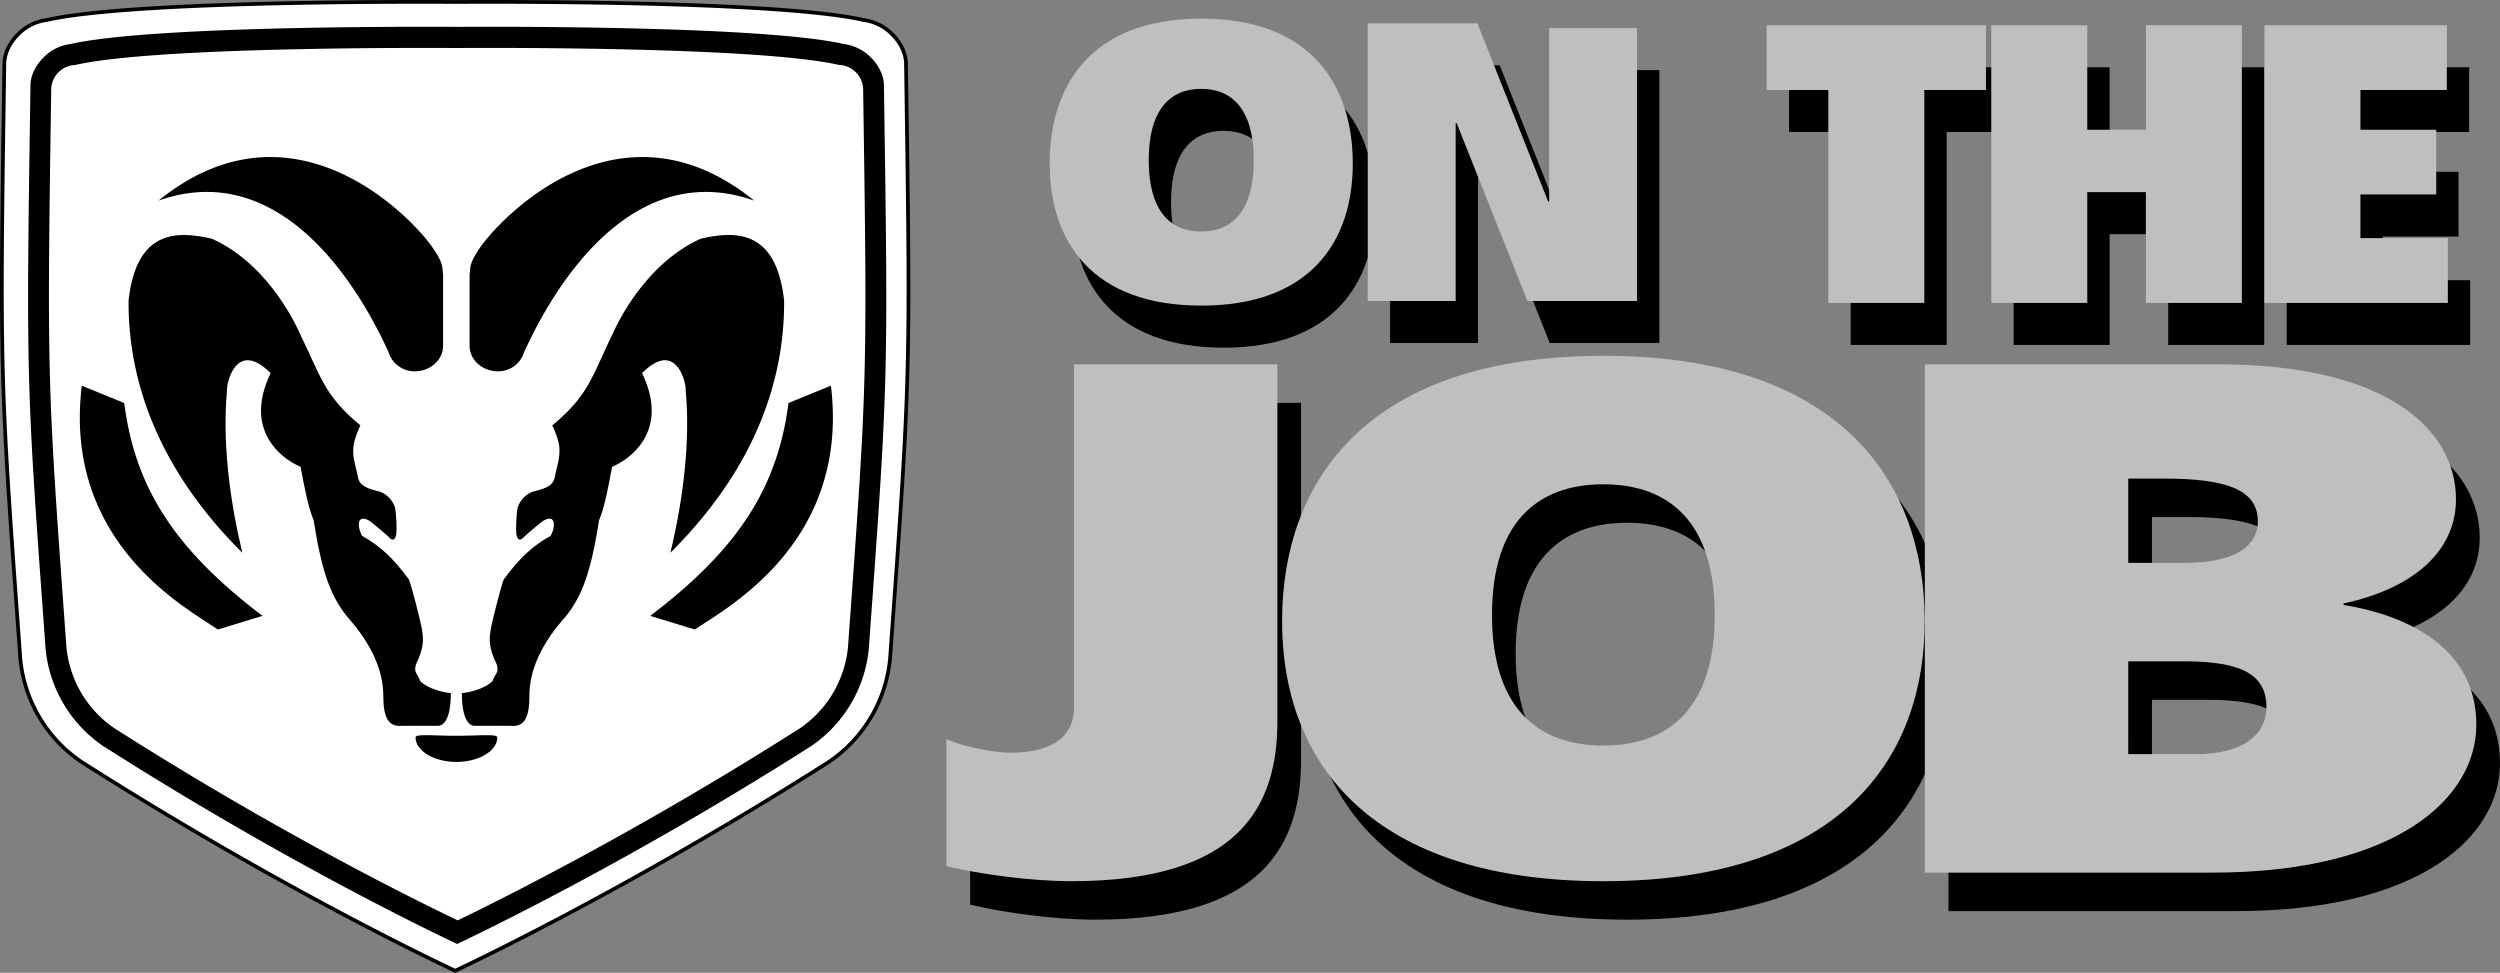
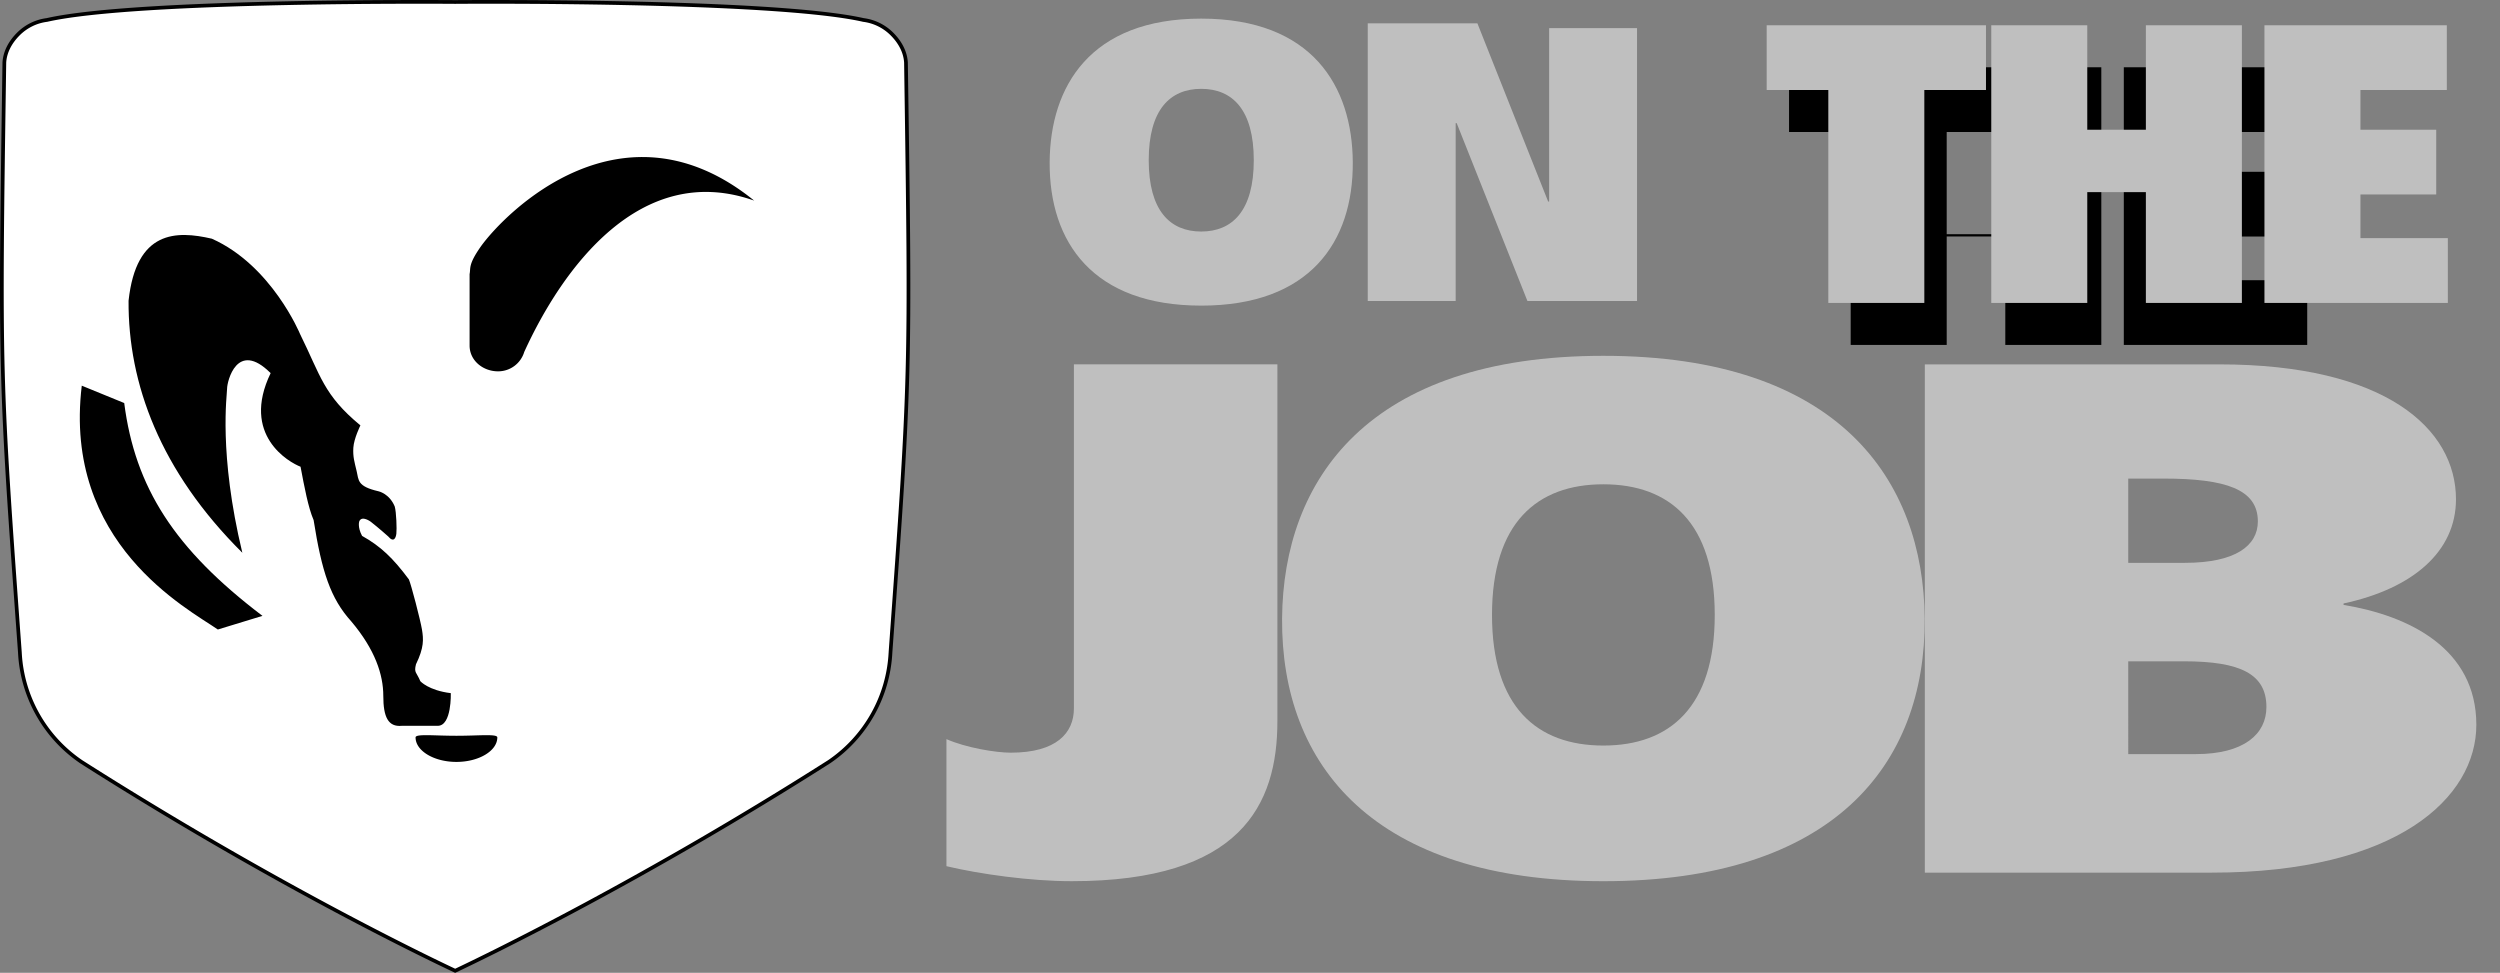
<svg xmlns="http://www.w3.org/2000/svg" width="201.804" height="78.528">
  <rect width="100%" height="100%" fill="#808080" stroke="none" />
-   <path d="M78.312 62.768c1.555.692 3.973 1.098 5.184 1.098 3.718 0 5.101-1.613 5.101-3.574V32.518h16.426v28.813c0 6.738-2.941 12.906-16.598 12.906-3.37 0-7.433-.578-10.113-1.21v-10.26m53.028 11.47c-18.5 0-26.02-9.336-25.934-21.207.086-11.176 6.914-21.203 25.933-21.203 19.016 0 25.848 10.027 25.934 21.203.086 11.871-7.434 21.207-25.934 21.207zm0-10.95c5.359 0 8.988-3.112 8.988-10.542 0-7.434-3.63-10.547-8.989-10.547-5.359 0-8.992 3.113-8.992 10.547 0 7.43 3.633 10.543 8.992 10.543" />
-   <path d="M157.285 32.518h23.773c13.399 0 19.106 5.184 19.106 10.891 0 4.207-3.461 7.203-9.079 8.414v.113c5.274.864 10.72 3.516 10.72 9.68 0 5.879-6.4 11.93-21.352 11.93h-23.168zM173.71 63.98h5.446c3.89 0 5.707-1.613 5.707-3.804 0-2.649-2.078-3.688-6.66-3.688h-4.493zm0-15.441h4.582c4.063 0 5.875-1.383 5.875-3.344 0-2.594-2.59-3.457-7.605-3.457h-2.852v6.8M98.769 28.065c-8.73 0-12.277-5.101-12.234-11.586.039-6.105 3.261-11.582 12.234-11.582 8.973 0 12.191 5.477 12.234 11.582.04 6.485-3.507 11.586-12.234 11.586zm0-5.98c2.527 0 4.238-1.703 4.238-5.762 0-4.059-1.71-5.762-4.238-5.762-2.531 0-4.242 1.703-4.242 5.762 0 4.059 1.71 5.762 4.242 5.762M112.21 5.276h8.852l5.707 14.383h.082V5.663h7.098v22.023h-8.852l-5.707-14.355h-.082v14.355h-7.098V5.276" />
  <path fill="#bfbfbf" d="M96.964 24.67c-8.726 0-12.273-5.097-12.234-11.581.04-6.106 3.262-11.586 12.234-11.586 8.973 0 12.196 5.48 12.235 11.586.043 6.484-3.504 11.582-12.235 11.582zm0-5.98c2.528 0 4.243-1.699 4.243-5.758 0-4.062-1.715-5.761-4.243-5.761-2.527 0-4.238 1.699-4.238 5.761 0 4.059 1.711 5.758 4.238 5.758m13.442-16.808h8.851l5.711 14.386h.082V2.272h7.094v22.024h-8.848l-5.71-14.356h-.083v14.356h-7.097V1.882" />
-   <path d="M149.39 10.655h-4.976V5.432h17.699v5.223h-4.973v17.188h-7.75V10.655m13.152-5.223h7.75v8.434h4.731V5.432h7.75v22.41h-7.75v-8.937h-4.73v8.938h-7.75V5.433m22.047-.001h14.726v5.223h-6.977v3.211h6.118v5.227h-6.118v3.523h7.055v5.227h-14.805V5.433" />
+   <path d="M149.39 10.655h-4.976V5.432h17.699v5.223h-4.973v17.188h-7.75V10.655h7.75v8.434h4.731V5.432h7.75v22.41h-7.75v-8.937h-4.73v8.938h-7.75V5.433m22.047-.001h14.726v5.223h-6.977v3.211h6.118v5.227h-6.118v3.523h7.055v5.227h-14.805V5.433" />
  <path fill="#bfbfbf" d="M147.585 7.264h-4.976V2.038h17.703v5.226h-4.977v17.188h-7.75V7.264m13.153-5.226h7.75v8.437h4.73V2.038h7.75v22.414h-7.75v-8.941h-4.73v8.941h-7.75V2.038m22.051 0h14.722v5.226h-6.972v3.211h6.117v5.223h-6.117v3.527h7.054v5.227H182.79V2.038M76.398 59.663c1.559.691 3.977 1.094 5.187 1.094 3.72 0 5.102-1.61 5.102-3.57V29.412h16.426v28.812c0 6.739-2.942 12.907-16.598 12.907-3.371 0-7.437-.575-10.117-1.211V59.663m53.027 11.469c-18.5 0-26.02-9.336-25.933-21.207.09-11.176 6.918-21.203 25.933-21.203 19.02 0 25.848 10.027 25.938 21.203.086 11.87-7.438 21.207-25.938 21.207zm0-10.95c5.364 0 8.992-3.109 8.992-10.543 0-7.433-3.628-10.546-8.992-10.546-5.36 0-8.988 3.113-8.988 10.546 0 7.434 3.629 10.543 8.988 10.543" />
  <path fill="#bfbfbf" d="M155.375 29.413h23.773c13.398 0 19.102 5.187 19.102 10.89 0 4.208-3.458 7.204-9.075 8.41v.118c5.274.863 10.719 3.516 10.719 9.68 0 5.878-6.398 11.93-21.352 11.93h-23.167zm16.421 31.46h5.45c3.886 0 5.703-1.612 5.703-3.8 0-2.652-2.074-3.691-6.657-3.691h-4.496zm0-15.44h4.582c4.067 0 5.88-1.383 5.88-3.344 0-2.594-2.594-3.457-7.606-3.457h-2.856v6.8" />
  <path fill="#fff" d="M6.554 61.487a11.334 11.334 0 0 1-4.949-8.824C-.02 30.335-.02 30.3.351 5.05c.047-.856.484-1.657 1.121-2.293A3.954 3.954 0 0 1 3.79 1.612C11.12-.056 36.742.16 36.742.16s25.62-.215 32.953 1.453a3.954 3.954 0 0 1 2.316 1.145c.637.636 1.074 1.437 1.121 2.293.371 25.25.371 25.285-1.25 47.613a11.349 11.349 0 0 1-4.953 8.824c-14.906 9.488-27.363 15.54-30.187 16.875-2.32-1.09-14.84-7.105-30.188-16.875" />
  <path fill="none" stroke="#000" stroke-width=".3" d="M6.554 61.487a11.334 11.334 0 0 1-4.949-8.824C-.02 30.335-.02 30.3.351 5.05c.047-.856.484-1.657 1.121-2.293A3.954 3.954 0 0 1 3.79 1.612C11.12-.056 36.742.16 36.742.16s25.62-.215 32.953 1.453a3.954 3.954 0 0 1 2.316 1.145c.637.636 1.074 1.437 1.121 2.293.371 25.25.371 25.285-1.25 47.613a11.349 11.349 0 0 1-4.953 8.824c-14.906 9.488-27.363 15.54-30.187 16.875-2.32-1.09-14.84-7.105-30.188-16.875zm0 0" />
-   <path d="M8.332 60.225a10.737 10.737 0 0 1-4.688-8.355C2.105 30.737 2.109 30.706 2.46 6.804c.043-.809.457-1.57 1.059-2.172A3.706 3.706 0 0 1 5.714 3.55c6.942-1.582 31.192-1.38 31.192-1.38s24.25-.202 31.191 1.38a3.717 3.717 0 0 1 2.195 1.082c.602.601 1.016 1.363 1.06 2.172.35 23.902.35 23.933-1.185 45.066a10.737 10.737 0 0 1-4.687 8.355c-14.113 8.98-25.902 14.707-28.578 15.973-2.192-1.031-14.043-6.723-28.57-15.973" />
  <path fill="#fff" d="M36.945 74.46c3.816-1.84 14.8-7.328 27.71-15.547a9.111 9.111 0 0 0 3.973-7.059c1.528-21.023 1.543-21.148 1.196-44.675a2.15 2.15 0 0 0-.63-1.45 2.15 2.15 0 0 0-1.452-.636c-6.446-1.47-27.813-1.387-30.836-1.368-3.028-.02-24.39-.101-30.836 1.368-.531.02-1.051.23-1.453.636a2.15 2.15 0 0 0-.633 1.45c-.344 23.527-.328 23.652 1.2 44.675a9.1 9.1 0 0 0 3.972 7.059c13.203 8.406 24.219 13.836 27.789 15.547" />
-   <path fill="none" stroke="#000" stroke-width=".3" d="M36.945 74.46c3.816-1.84 14.8-7.328 27.71-15.547a9.111 9.111 0 0 0 3.973-7.059c1.528-21.023 1.543-21.148 1.196-44.675a2.15 2.15 0 0 0-.63-1.45 2.15 2.15 0 0 0-1.452-.636c-6.446-1.47-27.813-1.387-30.836-1.368-3.028-.02-24.39-.101-30.836 1.368-.531.02-1.051.23-1.453.636a2.15 2.15 0 0 0-.633 1.45c-.344 23.527-.328 23.652 1.2 44.675a9.1 9.1 0 0 0 3.972 7.059c13.203 8.406 24.219 13.836 27.789 15.547zm0 0" />
  <path d="M40.144 59.526c0-.304-1.477-.133-3.3-.133-1.821 0-3.298-.171-3.298.133 0 1.078 1.477 1.977 3.297 1.977 1.824 0 3.301-.899 3.301-1.977m-2.238-37.402c.105-.48-.137-.746.918-2.242 1.965-2.727 11.422-12.301 22.054-3.688-9.183-3.254-15.5 5.5-18.562 12.219a2.2 2.2 0 0 1-2.11 1.562c-1.218 0-2.3-.867-2.3-2.086v-5.765" />
-   <path d="M44.578 34.339c2.988-2.461 3.207-4 4.879-7.383 0 0 2.285-5.535 7.117-7.688 2.855-.66 6.105-.703 6.722 5.008.043 6.68-2.55 13.754-9.183 20.344 1.933-8.043 1.23-12.742 1.23-13.27 0-.527-.793-3.953-3.515-1.23 2.418 5.008-1.493 7.203-2.418 7.555-.305 1.629-.614 3.297-1.051 4.308-.66 4.172-1.363 6.324-3.035 8.172-1.93 2.285-2.59 4.305-2.59 6.02 0 1.714-.399 2.52-1.496 2.414-.086-.008-2.899 0-2.899 0-1.14 0-1.054-2.637-1.054-2.637 1.8-.219 2.46-.965 2.46-.965.31-.746.528-.66.352-1.363-.66-1.36-.613-2.02-.484-2.809.133-.793.879-3.648 1.054-4.043 1.274-1.715 2.286-2.683 3.782-3.515.394-.746.218-1.188.218-1.188-.218-.48-.921.047-.921.047a33.913 33.913 0 0 0-1.407 1.184c-.441.527-.617.132-.66-.22-.043-.35 0-1.757.133-2.198.438-1.051 1.316-1.227 1.316-1.227 1.715-.398 1.582-.879 1.758-1.625.176-.75.309-1.144.266-1.89-.047-.747-.574-1.801-.574-1.801M56.09 50.815c2.417-1.672 12.523-6.937 10.984-19.683l-3.426 1.402c-.879 6.813-4.043 11.777-11.16 17.18l3.601 1.101m-20.32-28.691c-.105-.48.137-.746-.918-2.242-1.969-2.727-11.422-12.301-22.055-3.688 9.184-3.254 15.5 5.5 18.563 12.219a2.2 2.2 0 0 0 2.11 1.562c1.218 0 2.3-.867 2.3-2.086v-5.765" />
  <path d="M29.093 34.339c-2.984-2.461-3.203-4-4.875-7.383 0 0-2.285-5.535-7.117-7.688-2.855-.66-6.105-.703-6.723 5.008-.043 6.68 2.547 13.754 9.184 20.344-1.934-8.043-1.23-12.742-1.23-13.27 0-.527.789-3.953 3.515-1.23-2.418 5.008 1.492 7.203 2.414 7.555.309 1.629.617 3.297 1.055 4.308.66 4.172 1.363 6.324 3.035 8.172 1.93 2.285 2.59 4.305 2.59 6.02 0 1.714.398 2.52 1.496 2.414.086-.008 2.898 0 2.898 0 1.141 0 1.055-2.637 1.055-2.637-1.8-.219-2.46-.965-2.46-.965-.31-.746-.528-.66-.352-1.363.66-1.36.613-2.02.484-2.809-.133-.793-.879-3.648-1.055-4.043-1.273-1.715-2.285-2.683-3.78-3.515-.395-.746-.22-1.188-.22-1.188.22-.48.922.047.922.047.617.48 1.406 1.184 1.406 1.184.442.527.618.132.66-.22.044-.35 0-1.757-.132-2.198-.438-1.051-1.317-1.227-1.317-1.227-1.714-.398-1.582-.879-1.757-1.625-.176-.75-.309-1.144-.266-1.89.047-.747.57-1.801.57-1.801M17.585 50.815c-2.418-1.672-12.523-6.937-10.984-19.683l3.426 1.402c.879 6.813 4.043 11.777 11.16 17.18l-3.602 1.101" />
</svg>